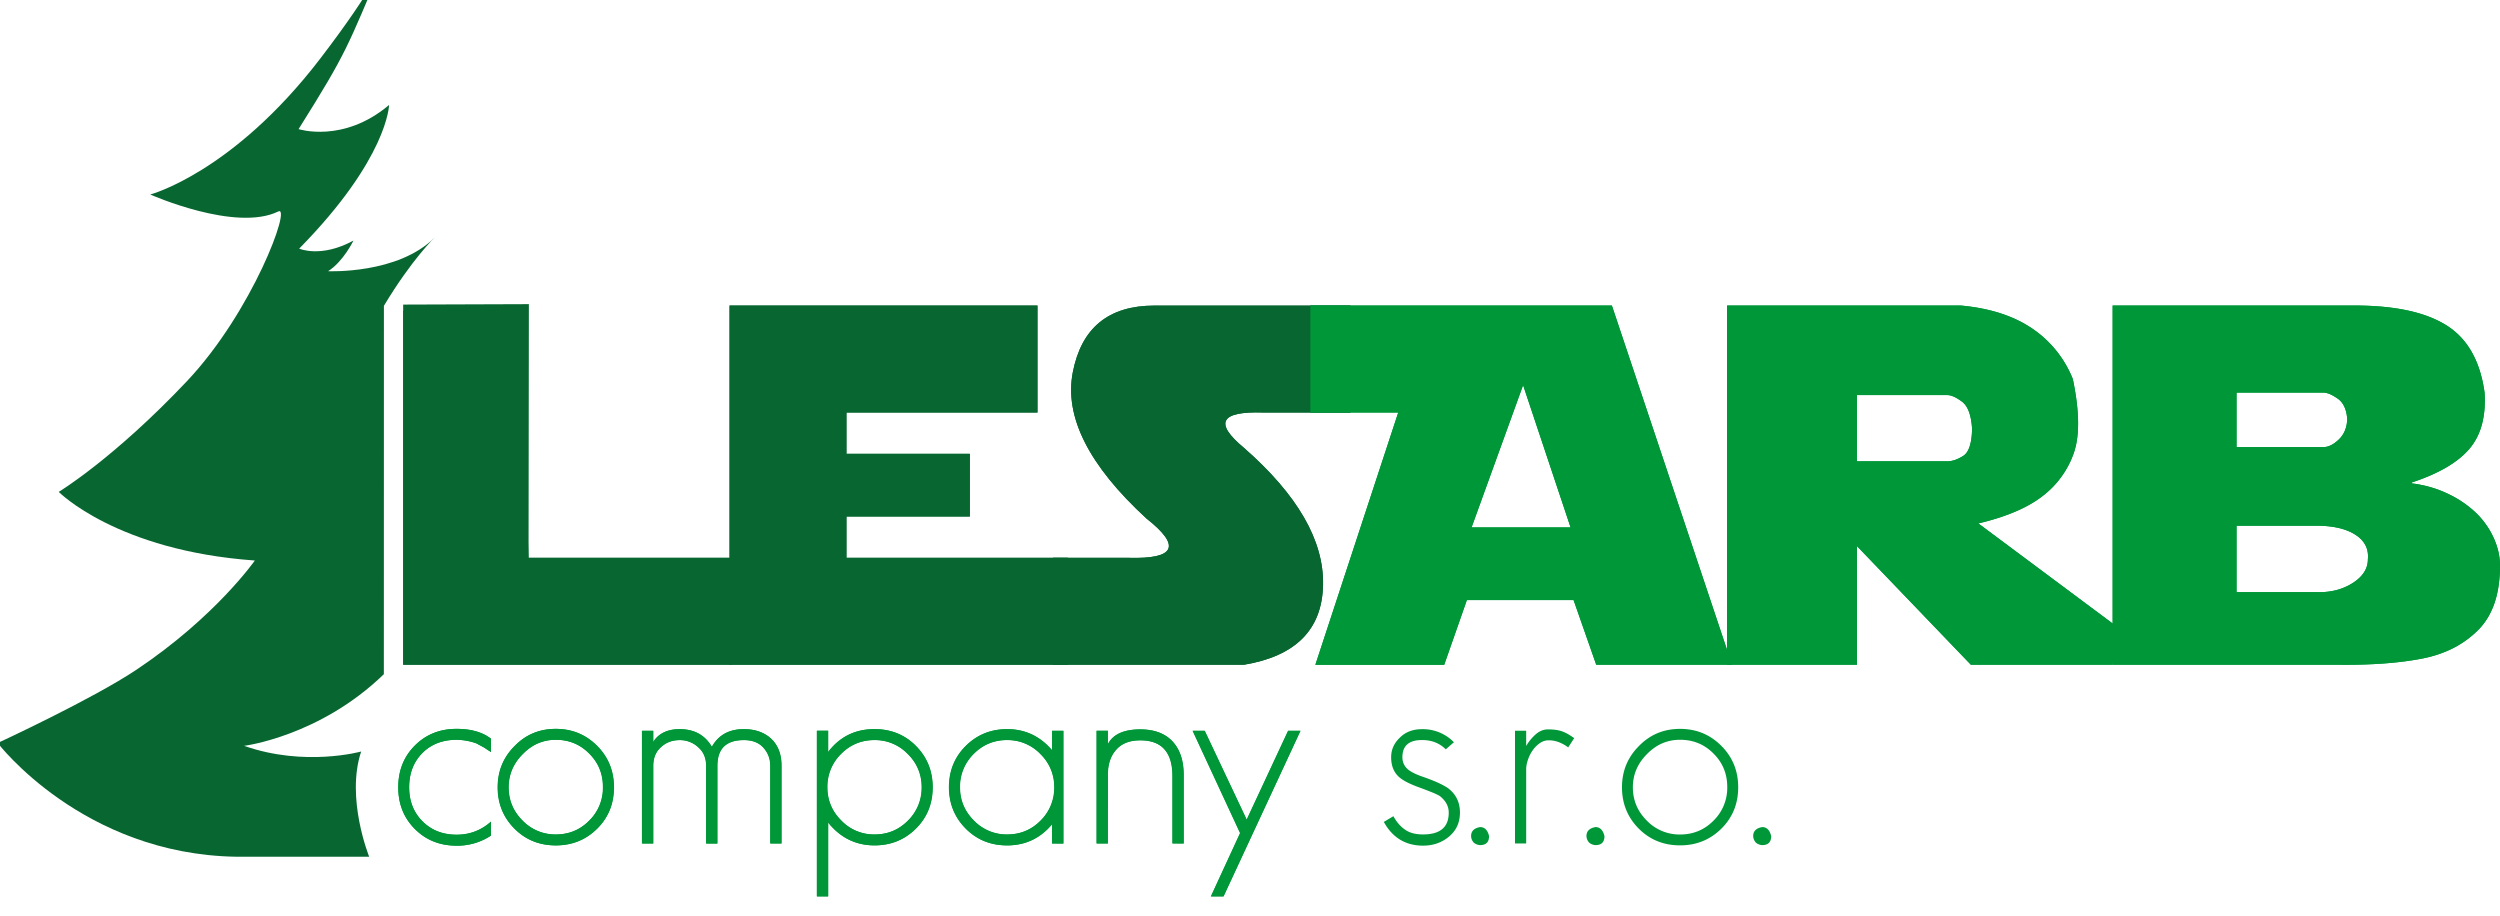
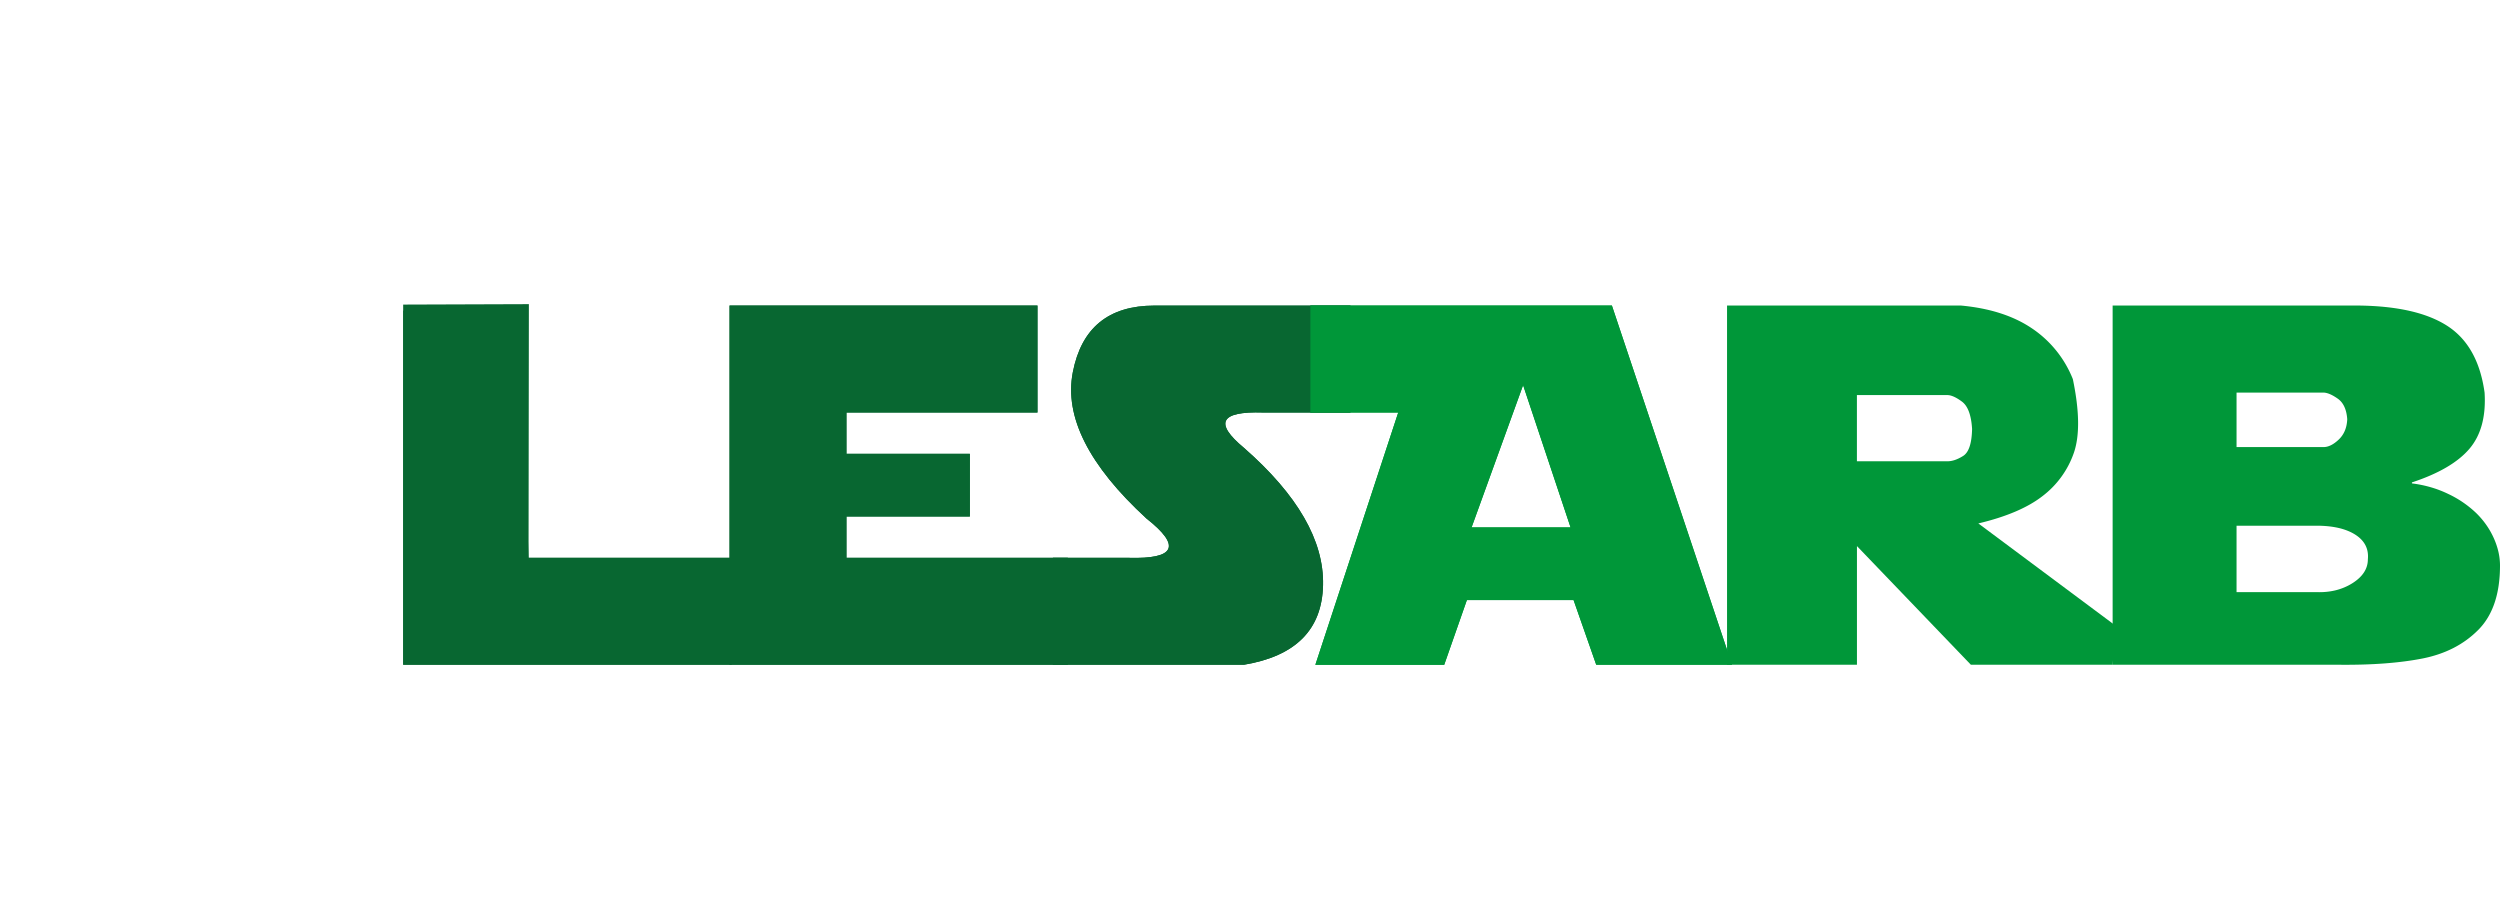
<svg xmlns="http://www.w3.org/2000/svg" width="131" height="48" fill="none">
  <g clip-path="url(#a)">
    <path fill="#086731" d="M21.126 34.833V16.278l6.125-.268.445 13.219h10.639v5.604z" />
    <path fill="#086731" d="M38.228 34.833V16.01h16.136v5.606h-10.01v2.164h6.466v3.285h-6.466v2.164h11.6v5.604z" />
    <path fill="#086731" d="M70.763 21.616h-4.588q-3.35-.105-.992 1.851 4.225 3.703 4.145 7.195-.078 3.494-4.145 4.171h-10.01V29.23h3.963q3.69.105.938-2.06-4.537-4.17-3.859-7.664.678-3.492 4.275-3.493h10.273z" />
    <path fill="#009739" d="M68.664 21.616V16.01h15.799l6.295 18.823h-7.116l-1.187-3.389h-5.591l-1.187 3.39h-6.752l4.342-13.218zm11.146-1.434-2.7 7.455h5.188z" />
-     <path fill="#009739" d="M90.497 34.833V16.01h12.254q2.269.21 3.728 1.2a5.75 5.75 0 0 1 2.139 2.658q.52 2.502.053 3.858a4.83 4.83 0 0 1-1.644 2.27q-1.172.912-3.362 1.432l7.193 5.359-.154 2.046h-7.43l-5.97-6.218v6.218zm6.805-14.13v3.468h4.746q.377 0 .821-.28t.468-1.415q-.065-1.08-.526-1.428c-.309-.23-.565-.346-.776-.346h-4.733z" />
    <path fill="#009739" d="M110.702 34.833V16.01h12.841q3.09.028 4.7 1.069 1.61 1.043 1.949 3.492.116 1.877-.795 2.946-.913 1.07-3.012 1.761v.052q1.033.13 1.903.553a5.5 5.5 0 0 1 1.466 1.003q.592.58.92 1.311.326.73.326 1.435 0 2.229-1.14 3.375-1.14 1.149-2.931 1.5t-4.347.326zm6.493-14.26v2.854h4.561q.379 0 .796-.396.415-.396.443-1.063-.053-.77-.502-1.082-.449-.314-.751-.314h-4.547zm0 6.974v3.48h4.185q1.082.04 1.889-.469.807-.51.807-1.25.078-.82-.658-1.291-.738-.47-2.04-.47z" />
-     <path fill="#086731" d="M20.099-2s-.403 1.267-3.33 5.086c-4.578 5.967-8.897 7.106-8.897 7.106s4.474 1.988 6.711.888c.707-.348-1.354 5.263-4.795 8.901-3.836 4.058-6.711 5.794-6.711 5.794s3.033 3.081 10.276 3.596c0 0-2.047 2.938-6.185 5.71C4.846 36.637-.12 38.933-.12 38.933s4.44 5.84 12.516 5.96h6.949s-1.237-3.058-.42-5.514c0 0-2.944.823-6.134-.297 0 0 3.959-.493 7.323-3.754l.003-19.303c1.463-2.439 2.669-3.59 2.669-3.59-1.918 1.947-5.595 1.776-5.595 1.776.798-.5 1.331-1.606 1.331-1.606-1.703.932-2.845.423-2.845.423C20.335 8.29 20.388 5.5 20.388 5.5c-2.397 2.027-4.742 1.266-4.742 1.266C18.214 2.673 18.168 2.538 20.1-2" />
-     <path fill="#009739" d="M23.928 44.313q-1.317 0-2.187-.873-.873-.872-.873-2.186t.873-2.187 2.187-.873q1.128 0 1.8.515v.7l-.37-.242-.4-.214a3.2 3.2 0 0 0-1.03-.186q-1.101.001-1.788.686-.7.7-.7 1.802 0 1.087.7 1.788.701.7 1.788.7 1.029 0 1.8-.685v.729a3.2 3.2 0 0 1-1.8.526m7.378-.9q-.888.886-2.173.885-1.288 0-2.159-.873-.887-.886-.886-2.173 0-1.272.886-2.159.872-.9 2.159-.9 1.272 0 2.158.885.885.888.886 2.174 0 1.29-.87 2.16m-.416-3.918q-.716-.73-1.759-.73-1 0-1.73.745-.743.743-.744 1.744 0 1.016.729 1.744a2.38 2.38 0 0 0 1.743.728q1.03.001 1.744-.715a2.4 2.4 0 0 0 .73-1.76q.004-1.04-.713-1.756m9.48 4.705v-4.075q0-.544-.358-.943-.358-.401-1.03-.4-1.386 0-1.386 1.345V44.2h-.587v-4.074q0-.6-.4-.958a1.4 1.4 0 0 0-.986-.387q-.587 0-.986.372-.401.358-.4.973V44.2h-.587v-5.905h.587v.587q.428-.672 1.386-.672 1.143 0 1.687.93.515-.93 1.674-.93.885 0 1.43.5.543.513.543 1.416V44.2h-.587zm7.636-.788q-.887.887-2.174.886-1.472 0-2.43-1.2v3.874h-.588v-8.68h.587v1.116q.915-1.2 2.431-1.2 1.287 0 2.159.872.886.888.886 2.174t-.871 2.158m-.43-3.902a2.38 2.38 0 0 0-1.744-.73q-1.028.001-1.744.716a2.4 2.4 0 0 0-.729 1.76q0 1.015.73 1.743a2.38 2.38 0 0 0 1.743.73q1.029 0 1.744-.716a2.4 2.4 0 0 0 .729-1.76q0-1.015-.729-1.743m7.564 4.69v-1.015q-.93 1.116-2.36 1.115-1.287 0-2.158-.873-.886-.886-.886-2.173t.873-2.159q.886-.886 2.173-.886 1.416 0 2.36 1.115v-1.03h.586V44.2zm-.615-4.69a2.38 2.38 0 0 0-1.744-.73q-1.03.001-1.744.716a2.4 2.4 0 0 0-.729 1.76q0 1.015.729 1.743a2.38 2.38 0 0 0 1.744.73q1.028 0 1.744-.716a2.4 2.4 0 0 0 .729-1.76q0-1.015-.73-1.743m6.92 4.69v-3.532q0-1.872-1.687-1.872-.829 0-1.259.486-.444.487-.443 1.33V44.2h-.587v-5.906h.587v.716q.4-.785 1.702-.786 1.1 0 1.687.629t.587 1.759V44.2zm2.673 2.773h-.657l1.53-3.317-2.488-5.362h.629l2.202 4.662 2.173-4.662h.644z" />
    <path fill="#086731" d="M21.126 34.833V15.96l6.587-.023-.017 13.292h10.639v5.604z" />
    <path fill="#086731" d="M38.228 34.833V16.01h16.136v5.606h-10.01v2.164h6.466v3.285h-6.466v2.164h11.6v5.604z" />
    <path fill="#086731" d="M70.763 21.616h-4.588q-3.35-.105-.992 1.851 4.225 3.703 4.145 7.195-.078 3.494-4.145 4.171h-10.01V29.23h3.963q3.69.105.938-2.06-4.537-4.17-3.859-7.664.678-3.492 4.275-3.493h10.273z" />
    <path fill="#009739" d="M68.664 21.616V16.01h15.799l6.295 18.823h-7.116l-1.187-3.389h-5.591l-1.187 3.39h-6.752l4.342-13.218zm11.146-1.434-2.7 7.455h5.188z" />
    <path fill="#009739" d="M90.497 34.833V16.01h12.254q2.269.21 3.728 1.2a5.75 5.75 0 0 1 2.139 2.658q.52 2.502.053 3.858a4.83 4.83 0 0 1-1.644 2.27q-1.172.912-3.362 1.432l7.193 5.359-.154 2.046h-7.43l-5.97-6.218v6.218zm6.805-14.13v3.468h4.746q.377 0 .821-.28t.468-1.415q-.065-1.08-.526-1.428c-.309-.23-.565-.346-.776-.346h-4.733z" />
-     <path fill="#009739" d="M110.702 34.833V16.01h12.841q3.09.028 4.7 1.069 1.61 1.043 1.949 3.492.116 1.877-.795 2.946-.913 1.07-3.012 1.761v.052q1.033.13 1.903.553a5.5 5.5 0 0 1 1.466 1.003q.592.58.92 1.311.326.73.326 1.435 0 2.229-1.14 3.375-1.14 1.149-2.931 1.5t-4.347.326zm6.493-14.26v2.854h4.561q.379 0 .796-.396.415-.396.443-1.063-.053-.77-.502-1.082-.449-.314-.751-.314h-4.547zm0 6.974v3.48h4.185q1.082.04 1.889-.469.807-.51.807-1.25.078-.82-.658-1.291-.738-.47-2.04-.47zM23.928 44.313q-1.317 0-2.187-.873-.872-.871-.871-2.188 0-1.314.87-2.187.874-.873 2.188-.873 1.13 0 1.8.515v.7l-.37-.243-.4-.216a3.2 3.2 0 0 0-1.03-.186q-1.101.001-1.788.686-.7.702-.7 1.8 0 1.088.7 1.788.701.7 1.788.7 1.029 0 1.8-.687v.73a3.16 3.16 0 0 1-1.8.534m7.363-.9q-.887.885-2.174.885t-2.158-.87q-.886-.889-.886-2.174 0-1.273.886-2.159.872-.9 2.158-.901 1.273 0 2.159.886t.886 2.174q.002 1.285-.871 2.158m-.415-3.918q-.714-.73-1.759-.73-1 0-1.73.745-.743.744-.744 1.744 0 1.016.729 1.745a2.38 2.38 0 0 0 1.744.73q1.028 0 1.744-.716a2.4 2.4 0 0 0 .729-1.76q.004-1.043-.713-1.758m9.48 4.703v-4.075q.001-.542-.358-.943-.358-.4-1.03-.4-1.386 0-1.386 1.345V44.2h-.586v-4.075q0-.6-.402-.958a1.4 1.4 0 0 0-.986-.386q-.586 0-.986.37-.402.36-.402.972v4.075h-.585v-5.905h.585v.585q.43-.672 1.388-.672 1.143 0 1.687.93.514-.93 1.672-.93.885 0 1.43.5c.362.342.543.816.543 1.414v4.075h-.584zm7.634-.786q-.886.886-2.173.886-1.472 0-2.431-1.2v3.874h-.587v-8.68h.587v1.116q.915-1.202 2.43-1.202 1.29 0 2.16.872.886.887.886 2.172.001 1.29-.872 2.162m-.43-3.904a2.38 2.38 0 0 0-1.743-.729q-1.029 0-1.744.714a2.4 2.4 0 0 0-.729 1.759q-.001 1.016.73 1.745a2.38 2.38 0 0 0 1.743.73q1.028 0 1.744-.716a2.4 2.4 0 0 0 .729-1.76 2.37 2.37 0 0 0-.73-1.743m7.565 4.69v-1.015q-.93 1.116-2.36 1.115-1.287 0-2.158-.87-.886-.889-.886-2.174 0-1.286.873-2.159.886-.887 2.173-.886 1.415 0 2.36 1.115v-1.028h.586V44.2h-.588zm-.615-4.69a2.38 2.38 0 0 0-1.744-.729 2.37 2.37 0 0 0-1.744.714 2.4 2.4 0 0 0-.73 1.759q.001 1.016.73 1.745a2.38 2.38 0 0 0 1.744.73q1.028 0 1.744-.716a2.4 2.4 0 0 0 .728-1.76 2.38 2.38 0 0 0-.728-1.743m6.92 4.69v-3.531q0-1.875-1.687-1.875-.83 0-1.26.487-.442.486-.442 1.33v3.587h-.585v-5.905h.585v.714q.4-.786 1.702-.786 1.1 0 1.687.629.585.629.585 1.759v3.588h-.585zm2.673 2.774h-.657l1.53-3.318-2.488-5.36h.629l2.202 4.66 2.173-4.66h.644zm11.84-3.145q-.573.486-1.373.486-1.373 0-2.058-1.244l.501-.299q.244.443.585.686.357.27.972.27 1.344 0 1.344-1.143 0-.501-.472-.873a3 3 0 0 0-.408-.192 19 19 0 0 0-.65-.25q-.715-.257-1.03-.514-.457-.372-.458-1.072 0-.599.458-1.03.442-.442 1.159-.443a2.28 2.28 0 0 1 1.673.685l-.428.372q-.487-.487-1.243-.487-1.029 0-1.029.901 0 .402.314.657.259.201.815.387.487.173.8.32.316.151.472.265.615.472.615 1.272-.003.775-.56 1.246m1.614.458a.56.56 0 0 1-.329-.129.52.52 0 0 1-.142-.344q0-.387.471-.472.36 0 .472.472 0 .472-.472.473m4.618-5.12a2 2 0 0 0-.486-.272 1.5 1.5 0 0 0-.543-.1.8.8 0 0 0-.459.15q-.215.15-.37.371a1.9 1.9 0 0 0-.25.493q-.094.271-.094.5v3.89h-.586V38.29h.586v.8q.186-.328.487-.6.3-.27.657-.27.443 0 .729.1.285.1.644.358zm1.43 5.12a.56.56 0 0 1-.33-.129.53.53 0 0 1-.143-.344q0-.387.471-.472.358 0 .472.472.003.472-.47.473m6.606-.873q-.888.886-2.174.886t-2.158-.87q-.887-.889-.886-2.174 0-1.273.886-2.159.872-.9 2.158-.901 1.273 0 2.159.886.887.886.886 2.174.002 1.285-.871 2.158m-.415-3.917q-.715-.73-1.759-.73-1 0-1.73.745-.745.744-.744 1.744 0 1.016.729 1.745a2.38 2.38 0 0 0 1.744.73q1.028 0 1.743-.716a2.4 2.4 0 0 0 .73-1.76q.004-1.043-.713-1.758m2.545 4.79a.56.56 0 0 1-.33-.129.53.53 0 0 1-.143-.344q0-.387.471-.472.36 0 .472.472.001.472-.47.473" />
  </g>
  <defs>
    <clipPath id="a">
      <path fill="#fff" d="M0 0h131v48H0z" />
    </clipPath>
  </defs>
</svg>